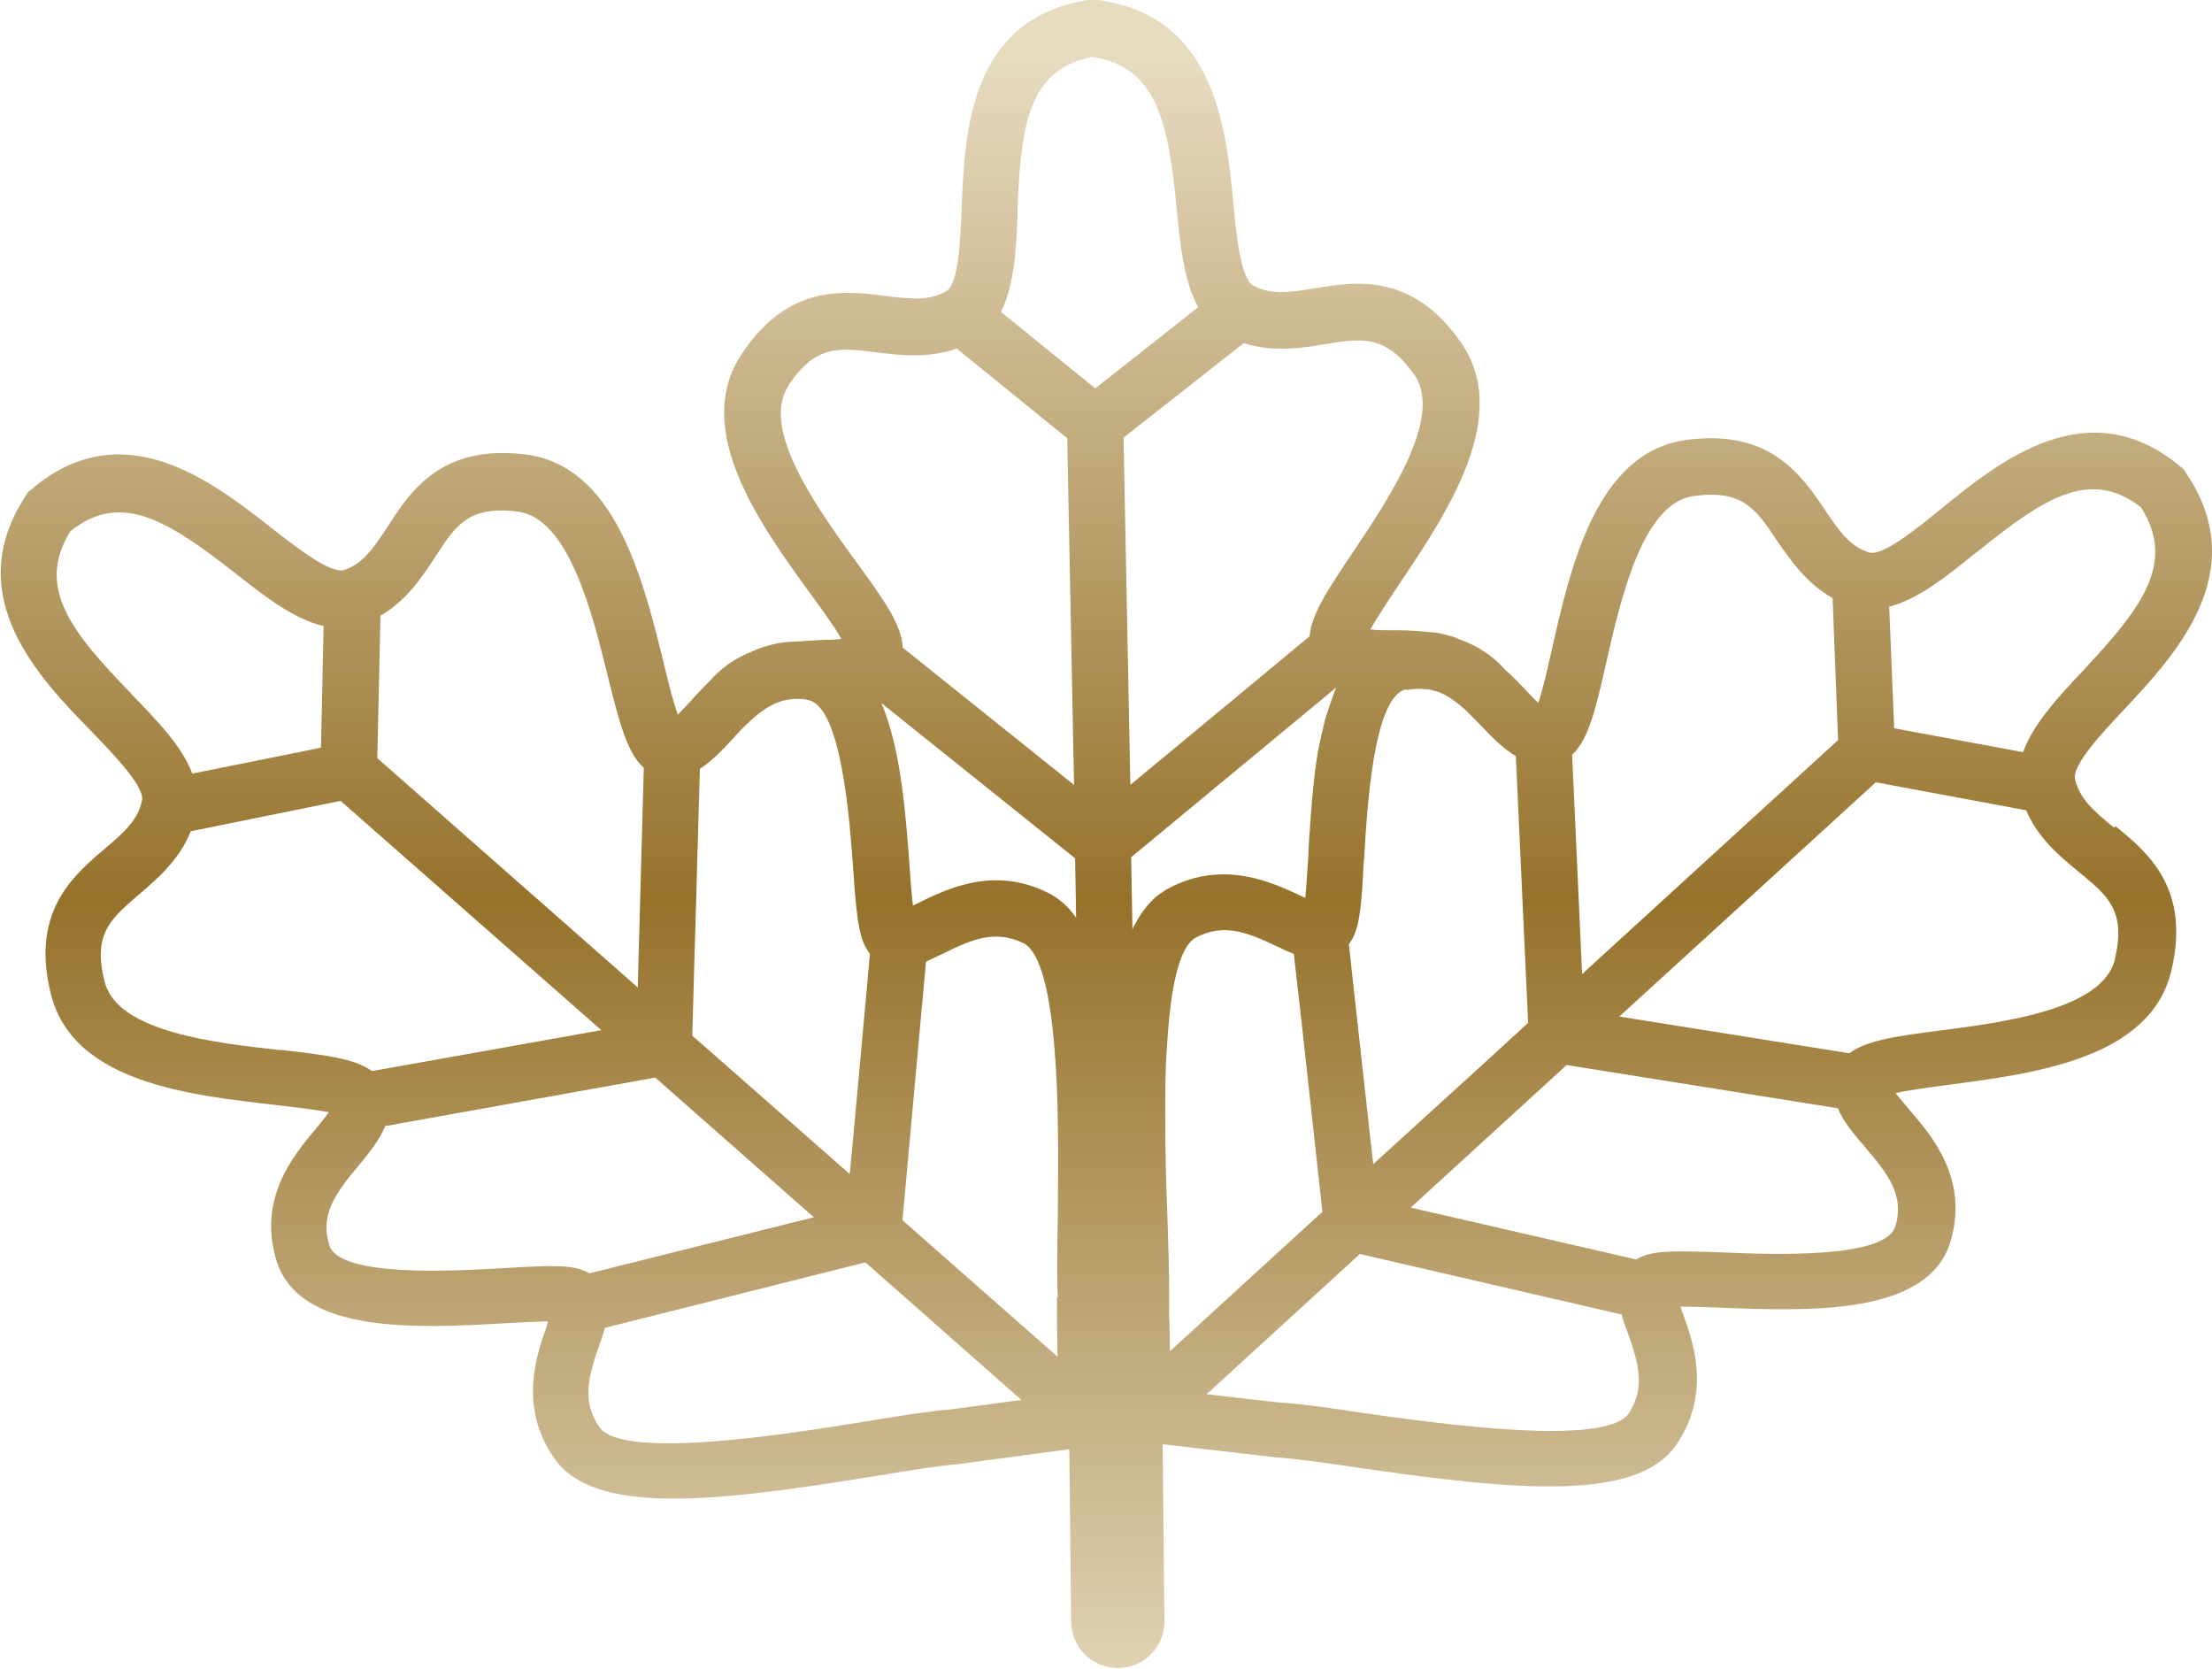
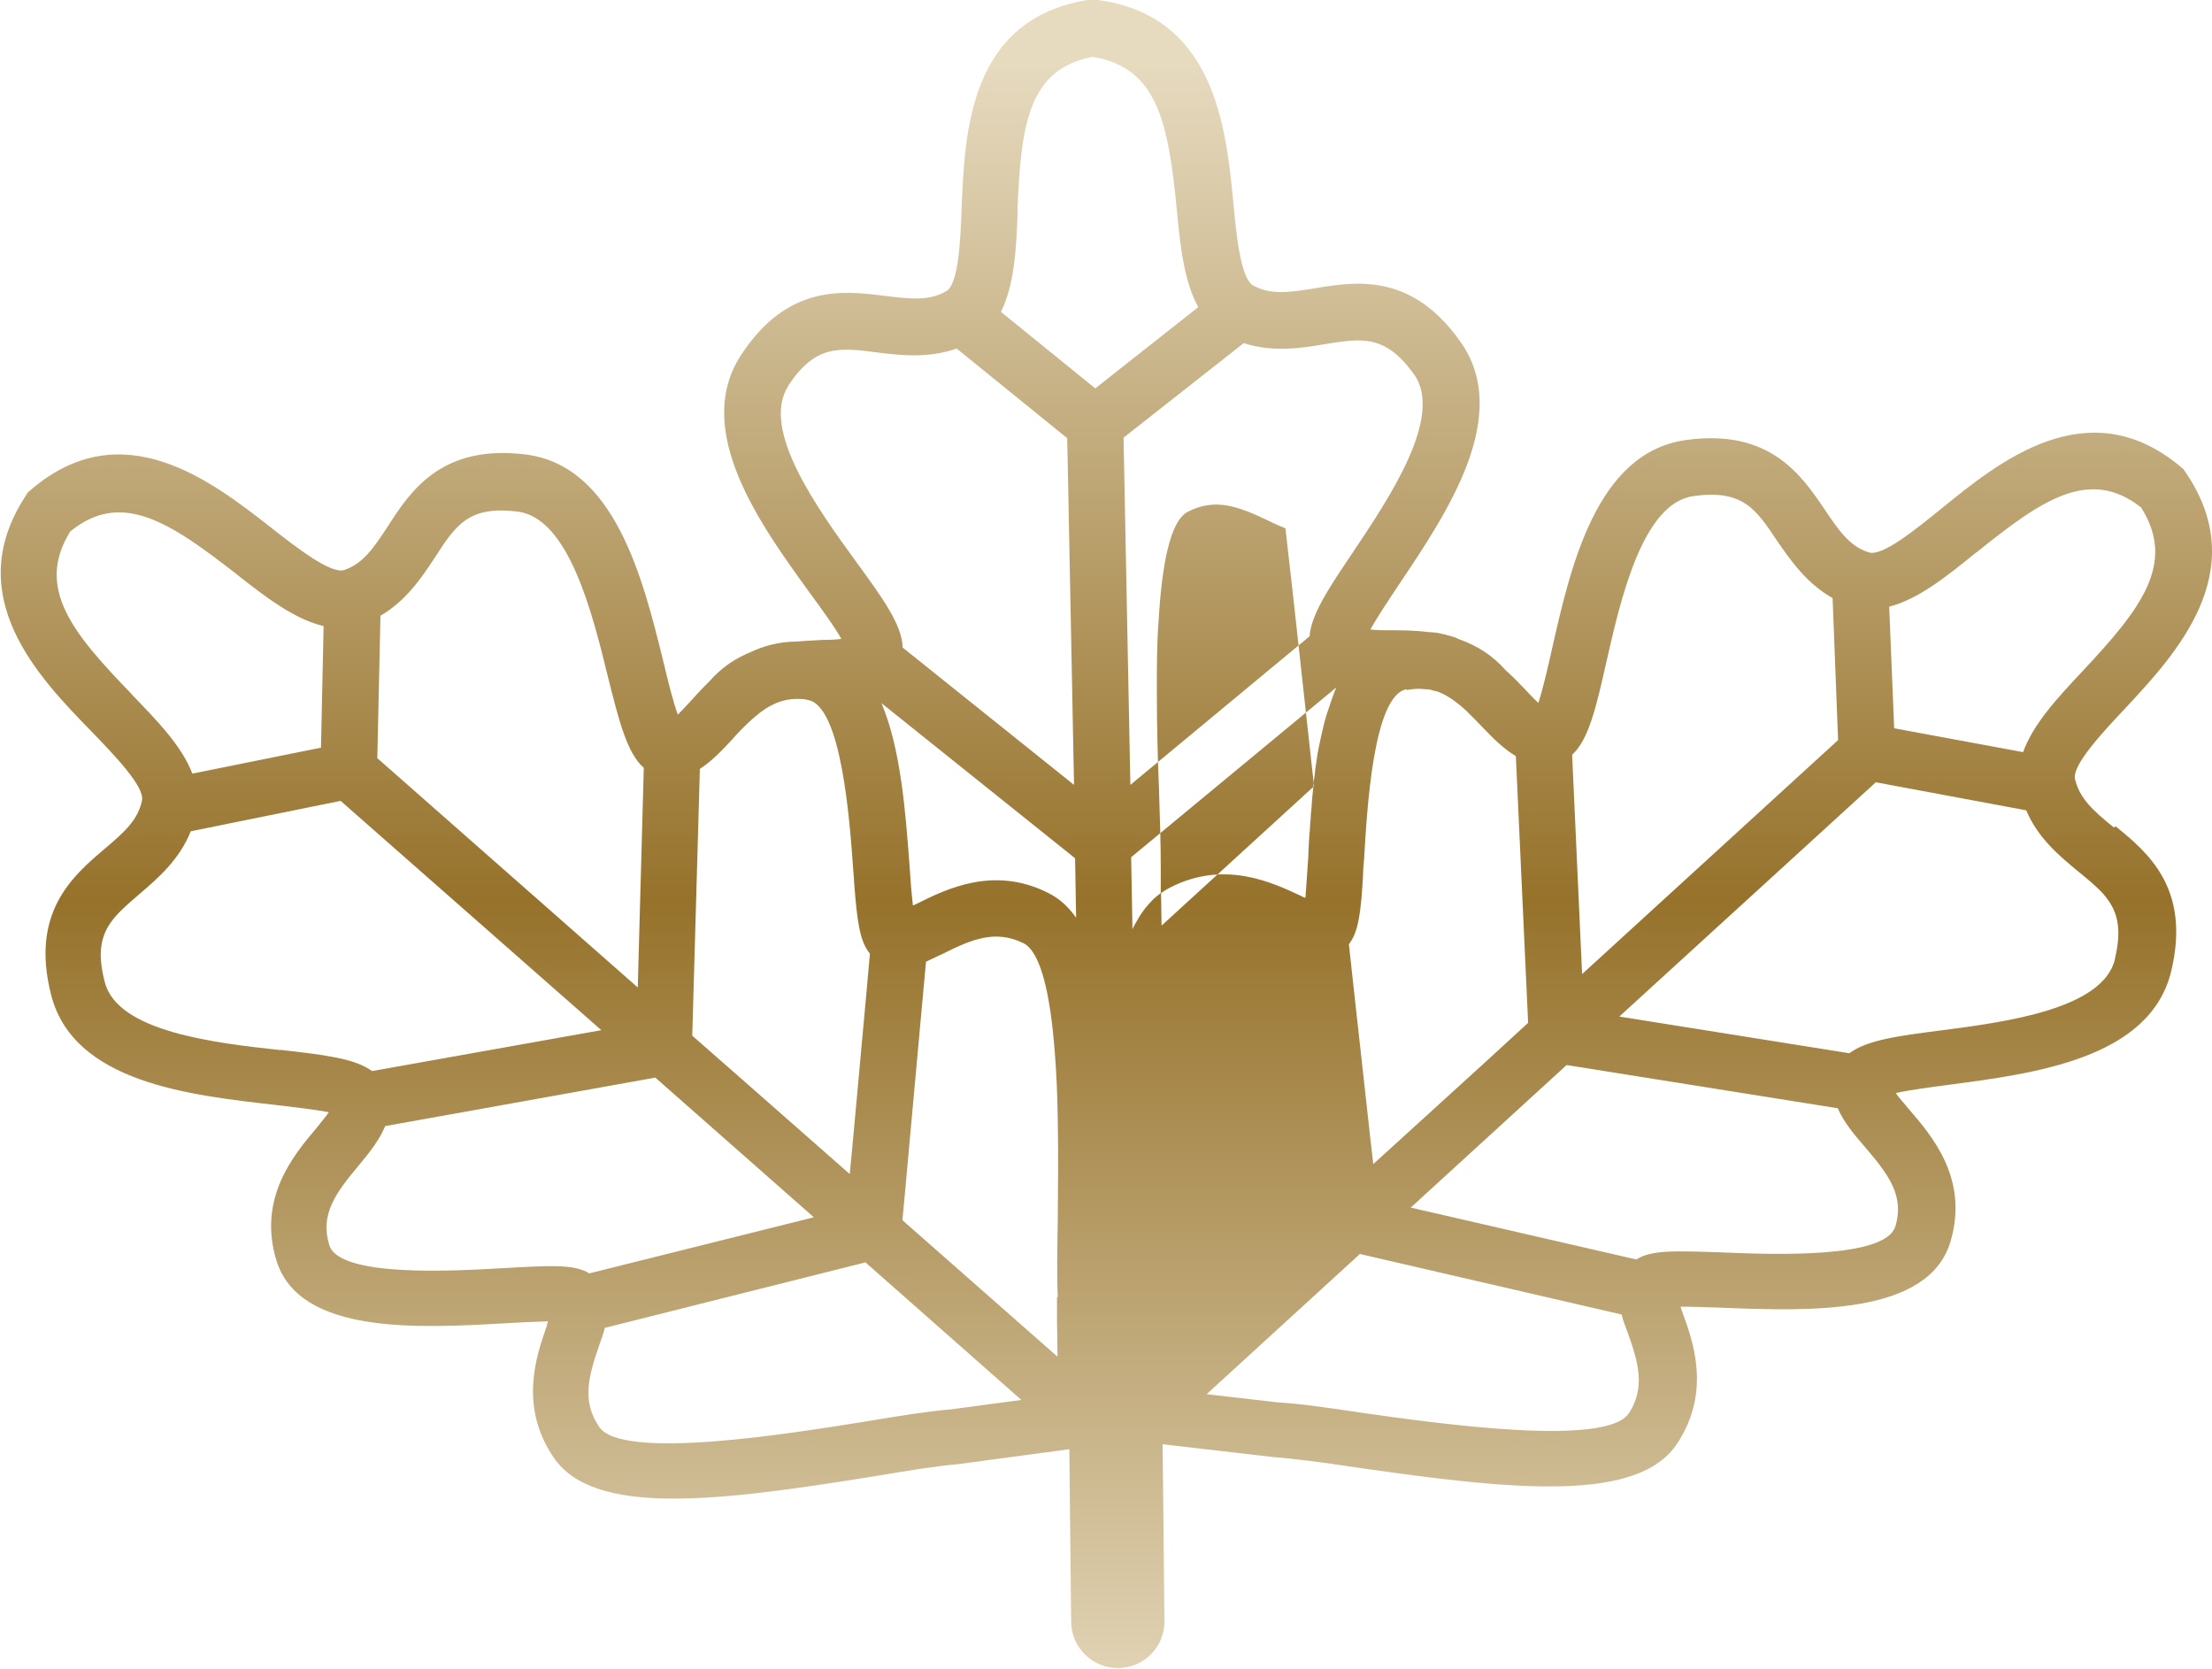
<svg xmlns="http://www.w3.org/2000/svg" id="Layer_1" data-name="Layer 1" viewBox="0 0 84.42 63.69">
  <defs>
    <linearGradient id="linear-gradient" x1="42.21" y1="66.22" x2="42.21" y2="2.53" gradientUnits="userSpaceOnUse">
      <stop offset="0" stop-color="#e6dabf" />
      <stop offset=".5" stop-color="#96722b" />
      <stop offset="1" stop-color="#e6dabf" />
    </linearGradient>
  </defs>
-   <path d="M80.68,31.58c-.83-.67-1.32-1.13-1.49-1.86-.11-.52,1.04-1.76,1.88-2.65,1.95-2.09,4.93-5.26,2.34-9.05l-.08-.12-.12-.1c-3.52-2.93-6.9-.2-9.12,1.61-.95.77-2.25,1.83-2.76,1.67-.71-.22-1.11-.77-1.7-1.65-.88-1.3-2.09-3.08-5.28-2.64-3.43.47-4.41,4.84-5.13,8.02-.15.67-.34,1.5-.51,2.01-.18-.16-.37-.37-.53-.54-.05-.05-.11-.12-.17-.17-.05-.06-.11-.12-.17-.18-.11-.11-.23-.22-.36-.34,0,0-.02-.02-.03-.03-.51-.57-1.09-.92-1.69-1.14-.03,0-.06-.02-.1-.04-.02,0-.04-.02-.06-.03-.03,0-.06-.03-.1-.04-.02,0-.04,0-.06-.02t-.02,0s-.09-.03-.14-.04c-.09-.03-.18-.05-.28-.07-.14-.04-.3-.05-.45-.06-.02,0-.04,0-.04,0-.52-.07-1.03-.07-1.46-.07-.22,0-.52,0-.75-.03.26-.47.74-1.19,1.12-1.76,1.82-2.71,4.31-6.42,2.31-9.23-1.86-2.63-3.99-2.29-5.54-2.03-1.05.17-1.71.25-2.37-.11-.47-.27-.64-1.94-.75-3.16-.28-2.86-.7-7.18-5.25-7.74l-.15-.02-.15.03c-4.53.72-4.7,5.05-4.82,7.92-.04,1.22-.12,2.9-.57,3.18-.64.38-1.31.32-2.36.19-1.56-.2-3.7-.46-5.47,2.23-1.91,2.88.72,6.51,2.64,9.15.4.55.91,1.24,1.17,1.71-.23.03-.52.04-.75.04-.28.02-.6.03-.93.06-.7,0-1.3.17-1.84.43-.05.02-.11.04-.16.07-.48.22-.93.54-1.34,1h0c-.26.26-.5.51-.7.74-.16.17-.36.39-.52.55-.19-.51-.39-1.34-.55-2.01-.78-3.17-1.85-7.51-5.28-7.92-3.2-.39-4.38,1.41-5.23,2.73-.58.89-.97,1.44-1.67,1.68-.51.17-1.83-.86-2.8-1.62-2.26-1.77-5.68-4.43-9.16-1.44l-.12.1-.08.13c-2.51,3.83.51,6.94,2.52,9,.85.88,2.02,2.09,1.92,2.62-.15.73-.64,1.19-1.45,1.87-1.2,1.02-2.82,2.42-2.02,5.55.85,3.35,5.29,3.83,8.54,4.2.67.08,1.54.18,2.06.28-.13.19-.33.42-.46.59-.91,1.07-2.26,2.71-1.54,5.07.88,2.85,5.46,2.58,8.8,2.39.53-.03,1.12-.06,1.56-.07,0,.05-.04.11-.04.17-.4,1.14-1.07,3.06.25,5.01,1.52,2.28,6.24,1.7,12.26.73,1.26-.21,2.36-.39,3.18-.46l4.25-.57.07,6.59c.01.97.8,1.76,1.78,1.76h.02c.98-.01,1.77-.81,1.76-1.79l-.07-6.75,4.23.49c.82.06,1.93.21,3.19.4,6.04.87,10.77,1.35,12.24-.95,1.28-1.97.58-3.89.16-5.02-.02-.06-.04-.12-.05-.17.44,0,1.04.02,1.56.04,3.35.13,7.93.31,8.75-2.56.68-2.37-.71-3.99-1.62-5.04-.14-.18-.35-.4-.48-.59.52-.12,1.38-.23,2.06-.32,3.23-.43,7.67-.99,8.46-4.36.74-3.14-.91-4.51-2.13-5.5ZM75.43,21.08c2.51-2.02,4.31-3.26,6.28-1.72,1.36,2.14,0,3.87-2.23,6.25-.97,1.03-1.89,2.03-2.27,3.09l-4.92-.91-.19-4.64c1.1-.28,2.19-1.15,3.32-2.07ZM61.3,25.29c.55-2.42,1.38-6.09,3.33-6.36,1.87-.26,2.38.48,3.2,1.72.51.73,1.11,1.61,2.11,2.17l.21,5.42-9.77,8.93-.38-8.37c.63-.58.91-1.78,1.3-3.51ZM53.69,26.33c.25-.05.49-.06.7-.03.03,0,.04,0,.06,0,.12,0,.21.04.32.07,0,0,.03,0,.04,0,.41.14.78.41,1.16.76h0c.2.2.41.41.63.64.37.39.79.81,1.25,1.08l.03.62.44,9.56-1.47,1.35-4.44,4.04-.12-1.05-.66-5.96-.15-1.38c.37-.47.46-1.23.54-2.63,0-.2.02-.41.04-.63.11-1.86.35-6.24,1.62-6.47ZM47.46,13.09c1.1.36,2.17.2,3.06.05.48-.08.91-.15,1.3-.15.78,0,1.42.28,2.15,1.3,1.14,1.61-.96,4.73-2.34,6.79-.93,1.38-1.59,2.37-1.65,3.2l-6.84,5.67-.26-13.25,4.59-3.61ZM38.83,8.03c.13-3.22.4-5.39,2.86-5.86,2.5.39,2.9,2.56,3.22,5.8.13,1.41.28,2.77.82,3.75l-3.93,3.1-3.6-2.92c.51-1.01.59-2.41.64-3.86ZM30.08,14.72c1.04-1.57,1.93-1.46,3.41-1.27.88.11,1.94.23,3.02-.15l4.22,3.42.26,13.23-6.54-5.24c-.02-.85-.74-1.86-1.78-3.28-1.46-2.01-3.67-5.06-2.58-6.71ZM26.69,30.06l.02-.72c.45-.29.86-.72,1.22-1.11.23-.26.45-.49.67-.69.28-.26.54-.47.83-.62.02,0,.04-.02.06-.03.28-.14.59-.22.92-.22h.03c.12,0,.26,0,.39.04,1.28.21,1.6,4.59,1.73,6.44.02.2.03.38.04.56.11,1.44.21,2.21.6,2.68l-.12,1.35-.54,5.91-.11,1.15-4.31-3.79-1.7-1.49.27-9.46ZM14.51,23.5c.99-.57,1.58-1.46,2.07-2.2.81-1.26,1.3-2.01,3.17-1.78,1.96.24,2.86,3.89,3.45,6.3.43,1.72.73,2.91,1.37,3.48l-.23,8.38-9.94-8.75.12-5.42ZM5.02,26.48c-2.27-2.34-3.67-4.05-2.34-6.2,1.94-1.58,3.77-.38,6.31,1.6,1.15.91,2.25,1.75,3.36,2.01l-.1,4.64-4.91.99c-.39-1.04-1.34-2.02-2.33-3.04ZM10.7,40.07c-2.47-.27-6.21-.69-6.7-2.59-.32-1.22-.12-1.89.39-2.49.26-.3.59-.58.95-.89.69-.59,1.51-1.3,1.94-2.38l5.72-1.16,9.95,8.75-8.75,1.56c-.67-.49-1.85-.62-3.5-.81ZM19.2,48.39c-1.87.11-6.24.36-6.63-.87-.36-1.16.21-1.97,1.14-3.07.37-.45.77-.94.99-1.48l10.31-1.85,6.05,5.33-8.57,2.14c-.58-.36-1.49-.3-3.28-.2ZM36.28,53.78c-.85.07-1.98.25-3.29.47-2.76.44-9.25,1.5-10.12.2-.67-.98-.42-1.91,0-3.12.07-.2.16-.43.21-.66l9.95-2.5,5.95,5.25-2.69.36ZM40.34,49.5v.89s.02,1.38.02,1.38l-5.92-5.21.1-1.07.58-6.38.22-2.41s.03-.02.04-.02c.2-.1.4-.19.59-.28,1.14-.57,2.02-.93,3.09-.41.69.35,1.03,2.07,1.19,4.09.07.87.11,1.8.12,2.71.03,1.41,0,2.75,0,3.69-.02,1.21-.04,2.24,0,3.02ZM40,34.07c-2.09-1.05-3.91-.13-5,.41-.05.03-.11.05-.16.07-.05-.44-.1-1.04-.13-1.55-.15-2-.33-4.43-1.07-6.17l7.39,5.92.04,2.27c-.29-.42-.65-.74-1.07-.95ZM44.3,34.08c-.1.07-.19.15-.28.23l-.03.03c-.09.09-.18.19-.26.29-.12.15-.24.32-.34.51-.06.1-.12.2-.17.32,0,0,0,0,0,.02l-.05-2.77,7.82-6.47s0,0,0,.02c-.03.05-.05.11-.07.17-.02.05-.04.11-.06.16-.04.12-.08.23-.12.35-.04.12-.08.24-.12.36s-.07.25-.1.37c-.07.28-.13.56-.19.85-.04.18-.06.36-.09.54-.03.18-.05.36-.07.54-.03.19-.04.37-.06.56-.02.18-.04.36-.05.55,0,.12-.02.22-.03.34,0,.13-.02.28-.03.42,0,.14-.02.28-.03.41-.02.28-.03.55-.04.82-.04.51-.07,1.11-.11,1.56-.05-.02-.12-.04-.16-.07-1.09-.51-2.93-1.39-5.01-.32-.12.06-.23.13-.34.21,0,0,0,0-.02,0ZM44.62,50.32v-1.02c0-.78-.03-1.81-.07-3.02-.04-.93-.08-2.27-.08-3.69,0-.9,0-1.82.07-2.69.12-2.04.42-3.77,1.11-4.13,1.06-.55,1.95-.2,3.1.35.2.1.42.2.63.28v.02l.28,2.46.7,6.37.11.99-5.82,5.32-.02-1.24ZM62.17,53.92c-.84,1.32-7.35.39-10.13,0-1.31-.2-2.45-.36-3.3-.41l-2.69-.31,5.85-5.35,9.99,2.31c.05.23.14.45.22.66.43,1.2.69,2.13.05,3.12ZM72.33,46.8c-.36,1.24-4.73,1.07-6.6.99-1.79-.06-2.71-.1-3.28.27l-8.61-1.98,5.95-5.44,10.35,1.65c.22.53.64,1.02,1.02,1.46.93,1.08,1.52,1.88,1.18,3.04ZM80.72,36.59c-.45,1.92-4.18,2.41-6.65,2.73-1.65.21-2.82.37-3.49.87l-8.78-1.4,9.79-8.94,5.74,1.07c.45,1.07,1.28,1.75,1.98,2.33.37.3.71.58.97.87.51.59.73,1.25.43,2.48Z" style="fill: url(#linear-gradient);" />
+   <path d="M80.68,31.58c-.83-.67-1.32-1.13-1.49-1.86-.11-.52,1.04-1.76,1.88-2.65,1.95-2.09,4.93-5.26,2.34-9.05l-.08-.12-.12-.1c-3.52-2.93-6.9-.2-9.12,1.61-.95.77-2.25,1.83-2.76,1.67-.71-.22-1.11-.77-1.7-1.65-.88-1.3-2.09-3.08-5.28-2.64-3.43.47-4.41,4.84-5.13,8.02-.15.67-.34,1.5-.51,2.01-.18-.16-.37-.37-.53-.54-.05-.05-.11-.12-.17-.17-.05-.06-.11-.12-.17-.18-.11-.11-.23-.22-.36-.34,0,0-.02-.02-.03-.03-.51-.57-1.09-.92-1.69-1.14-.03,0-.06-.02-.1-.04-.02,0-.04-.02-.06-.03-.03,0-.06-.03-.1-.04-.02,0-.04,0-.06-.02t-.02,0s-.09-.03-.14-.04c-.09-.03-.18-.05-.28-.07-.14-.04-.3-.05-.45-.06-.02,0-.04,0-.04,0-.52-.07-1.03-.07-1.46-.07-.22,0-.52,0-.75-.03.26-.47.74-1.19,1.12-1.76,1.82-2.71,4.31-6.42,2.31-9.23-1.86-2.63-3.99-2.29-5.54-2.03-1.05.17-1.71.25-2.37-.11-.47-.27-.64-1.94-.75-3.16-.28-2.86-.7-7.18-5.25-7.74l-.15-.02-.15.03c-4.53.72-4.7,5.05-4.82,7.92-.04,1.22-.12,2.9-.57,3.18-.64.38-1.31.32-2.36.19-1.56-.2-3.7-.46-5.47,2.23-1.91,2.88.72,6.51,2.64,9.15.4.55.91,1.24,1.17,1.71-.23.03-.52.04-.75.04-.28.02-.6.03-.93.06-.7,0-1.3.17-1.84.43-.05.02-.11.04-.16.07-.48.22-.93.54-1.34,1h0c-.26.26-.5.51-.7.74-.16.17-.36.39-.52.55-.19-.51-.39-1.34-.55-2.01-.78-3.17-1.85-7.51-5.28-7.92-3.2-.39-4.38,1.41-5.23,2.73-.58.89-.97,1.44-1.67,1.68-.51.17-1.83-.86-2.8-1.62-2.26-1.77-5.68-4.43-9.16-1.44l-.12.1-.08.13c-2.51,3.83.51,6.94,2.52,9,.85.88,2.02,2.09,1.92,2.62-.15.73-.64,1.19-1.45,1.87-1.2,1.02-2.82,2.42-2.02,5.55.85,3.35,5.29,3.83,8.54,4.2.67.08,1.54.18,2.06.28-.13.19-.33.42-.46.59-.91,1.07-2.26,2.71-1.54,5.07.88,2.85,5.46,2.58,8.8,2.39.53-.03,1.12-.06,1.56-.07,0,.05-.04.11-.04.17-.4,1.14-1.07,3.06.25,5.01,1.52,2.28,6.24,1.7,12.26.73,1.26-.21,2.36-.39,3.18-.46l4.25-.57.07,6.59c.01.97.8,1.76,1.78,1.76h.02c.98-.01,1.77-.81,1.76-1.79l-.07-6.75,4.23.49c.82.06,1.93.21,3.19.4,6.04.87,10.77,1.35,12.24-.95,1.28-1.97.58-3.89.16-5.02-.02-.06-.04-.12-.05-.17.44,0,1.04.02,1.56.04,3.35.13,7.93.31,8.75-2.56.68-2.37-.71-3.99-1.62-5.04-.14-.18-.35-.4-.48-.59.52-.12,1.38-.23,2.06-.32,3.23-.43,7.67-.99,8.46-4.36.74-3.14-.91-4.51-2.13-5.5ZM75.43,21.08c2.51-2.02,4.31-3.26,6.28-1.72,1.36,2.14,0,3.87-2.23,6.25-.97,1.03-1.89,2.03-2.27,3.09l-4.92-.91-.19-4.64c1.1-.28,2.19-1.15,3.32-2.07ZM61.3,25.29c.55-2.42,1.38-6.09,3.33-6.36,1.87-.26,2.38.48,3.2,1.72.51.73,1.11,1.61,2.11,2.17l.21,5.42-9.77,8.93-.38-8.37c.63-.58.91-1.78,1.3-3.51ZM53.69,26.33c.25-.05.49-.06.7-.03.03,0,.04,0,.06,0,.12,0,.21.04.32.07,0,0,.03,0,.04,0,.41.14.78.41,1.16.76h0c.2.2.41.41.63.64.37.39.79.81,1.25,1.08l.03.62.44,9.56-1.47,1.35-4.44,4.04-.12-1.05-.66-5.96-.15-1.38c.37-.47.46-1.23.54-2.63,0-.2.02-.41.04-.63.11-1.86.35-6.24,1.62-6.47ZM47.46,13.09c1.1.36,2.17.2,3.06.05.48-.08.91-.15,1.3-.15.78,0,1.42.28,2.15,1.3,1.14,1.61-.96,4.73-2.34,6.79-.93,1.38-1.59,2.37-1.65,3.2l-6.84,5.67-.26-13.25,4.59-3.61ZM38.83,8.03c.13-3.22.4-5.39,2.86-5.86,2.5.39,2.9,2.56,3.22,5.8.13,1.41.28,2.77.82,3.75l-3.93,3.1-3.6-2.92c.51-1.01.59-2.41.64-3.86ZM30.08,14.72c1.04-1.57,1.93-1.46,3.41-1.27.88.11,1.94.23,3.02-.15l4.22,3.42.26,13.23-6.54-5.24c-.02-.85-.74-1.86-1.78-3.28-1.46-2.01-3.67-5.06-2.58-6.71ZM26.69,30.06l.02-.72c.45-.29.86-.72,1.22-1.11.23-.26.45-.49.67-.69.28-.26.54-.47.83-.62.02,0,.04-.02.06-.03.28-.14.59-.22.92-.22h.03c.12,0,.26,0,.39.04,1.28.21,1.6,4.59,1.73,6.44.02.2.03.38.04.56.11,1.44.21,2.21.6,2.68l-.12,1.35-.54,5.91-.11,1.15-4.31-3.79-1.7-1.49.27-9.46ZM14.51,23.5c.99-.57,1.58-1.46,2.07-2.2.81-1.26,1.3-2.01,3.17-1.78,1.96.24,2.86,3.89,3.45,6.3.43,1.72.73,2.91,1.37,3.48l-.23,8.38-9.94-8.75.12-5.42ZM5.02,26.48c-2.27-2.34-3.67-4.05-2.34-6.2,1.94-1.58,3.77-.38,6.31,1.6,1.15.91,2.25,1.75,3.36,2.01l-.1,4.64-4.91.99c-.39-1.04-1.34-2.02-2.33-3.04ZM10.7,40.07c-2.47-.27-6.21-.69-6.7-2.59-.32-1.22-.12-1.89.39-2.49.26-.3.59-.58.95-.89.69-.59,1.51-1.3,1.94-2.38l5.72-1.16,9.95,8.75-8.75,1.56c-.67-.49-1.85-.62-3.5-.81ZM19.2,48.39c-1.87.11-6.24.36-6.63-.87-.36-1.16.21-1.97,1.14-3.07.37-.45.77-.94.99-1.48l10.31-1.85,6.05,5.33-8.57,2.14c-.58-.36-1.49-.3-3.28-.2ZM36.28,53.78c-.85.07-1.98.25-3.29.47-2.76.44-9.25,1.5-10.12.2-.67-.98-.42-1.91,0-3.12.07-.2.16-.43.21-.66l9.95-2.5,5.95,5.25-2.69.36ZM40.34,49.5v.89s.02,1.38.02,1.38l-5.92-5.21.1-1.07.58-6.38.22-2.41s.03-.02.04-.02c.2-.1.4-.19.59-.28,1.14-.57,2.02-.93,3.09-.41.69.35,1.03,2.07,1.19,4.09.07.87.11,1.8.12,2.71.03,1.41,0,2.75,0,3.69-.02,1.21-.04,2.24,0,3.02ZM40,34.07c-2.09-1.05-3.91-.13-5,.41-.05.03-.11.05-.16.07-.05-.44-.1-1.04-.13-1.55-.15-2-.33-4.43-1.07-6.17l7.39,5.92.04,2.27c-.29-.42-.65-.74-1.07-.95ZM44.3,34.08c-.1.07-.19.15-.28.23l-.03.03c-.09.09-.18.19-.26.29-.12.15-.24.32-.34.51-.06.1-.12.2-.17.32,0,0,0,0,0,.02l-.05-2.77,7.82-6.47s0,0,0,.02c-.03.05-.05.11-.07.17-.02.05-.04.11-.06.16-.04.12-.08.23-.12.35-.04.12-.08.24-.12.36s-.07.25-.1.37c-.07.28-.13.56-.19.85-.04.18-.06.36-.09.54-.03.18-.05.36-.07.54-.03.19-.04.37-.06.56-.02.18-.04.36-.05.55,0,.12-.02.22-.03.34,0,.13-.02.28-.03.42,0,.14-.02.28-.03.41-.02.28-.03.55-.04.82-.04.51-.07,1.11-.11,1.56-.05-.02-.12-.04-.16-.07-1.09-.51-2.93-1.39-5.01-.32-.12.06-.23.13-.34.21,0,0,0,0-.02,0Zv-1.02c0-.78-.03-1.81-.07-3.02-.04-.93-.08-2.27-.08-3.69,0-.9,0-1.82.07-2.69.12-2.04.42-3.77,1.11-4.13,1.06-.55,1.95-.2,3.1.35.2.1.42.2.63.28v.02l.28,2.46.7,6.37.11.99-5.82,5.32-.02-1.24ZM62.17,53.92c-.84,1.32-7.35.39-10.13,0-1.31-.2-2.45-.36-3.3-.41l-2.69-.31,5.85-5.35,9.99,2.31c.05.23.14.45.22.66.43,1.2.69,2.13.05,3.12ZM72.33,46.8c-.36,1.24-4.73,1.07-6.6.99-1.79-.06-2.71-.1-3.28.27l-8.61-1.98,5.95-5.44,10.35,1.65c.22.53.64,1.02,1.02,1.46.93,1.08,1.52,1.88,1.18,3.04ZM80.72,36.59c-.45,1.92-4.18,2.41-6.65,2.73-1.65.21-2.82.37-3.49.87l-8.78-1.4,9.79-8.94,5.74,1.07c.45,1.07,1.28,1.75,1.98,2.33.37.3.71.58.97.87.51.59.73,1.25.43,2.48Z" style="fill: url(#linear-gradient);" />
</svg>